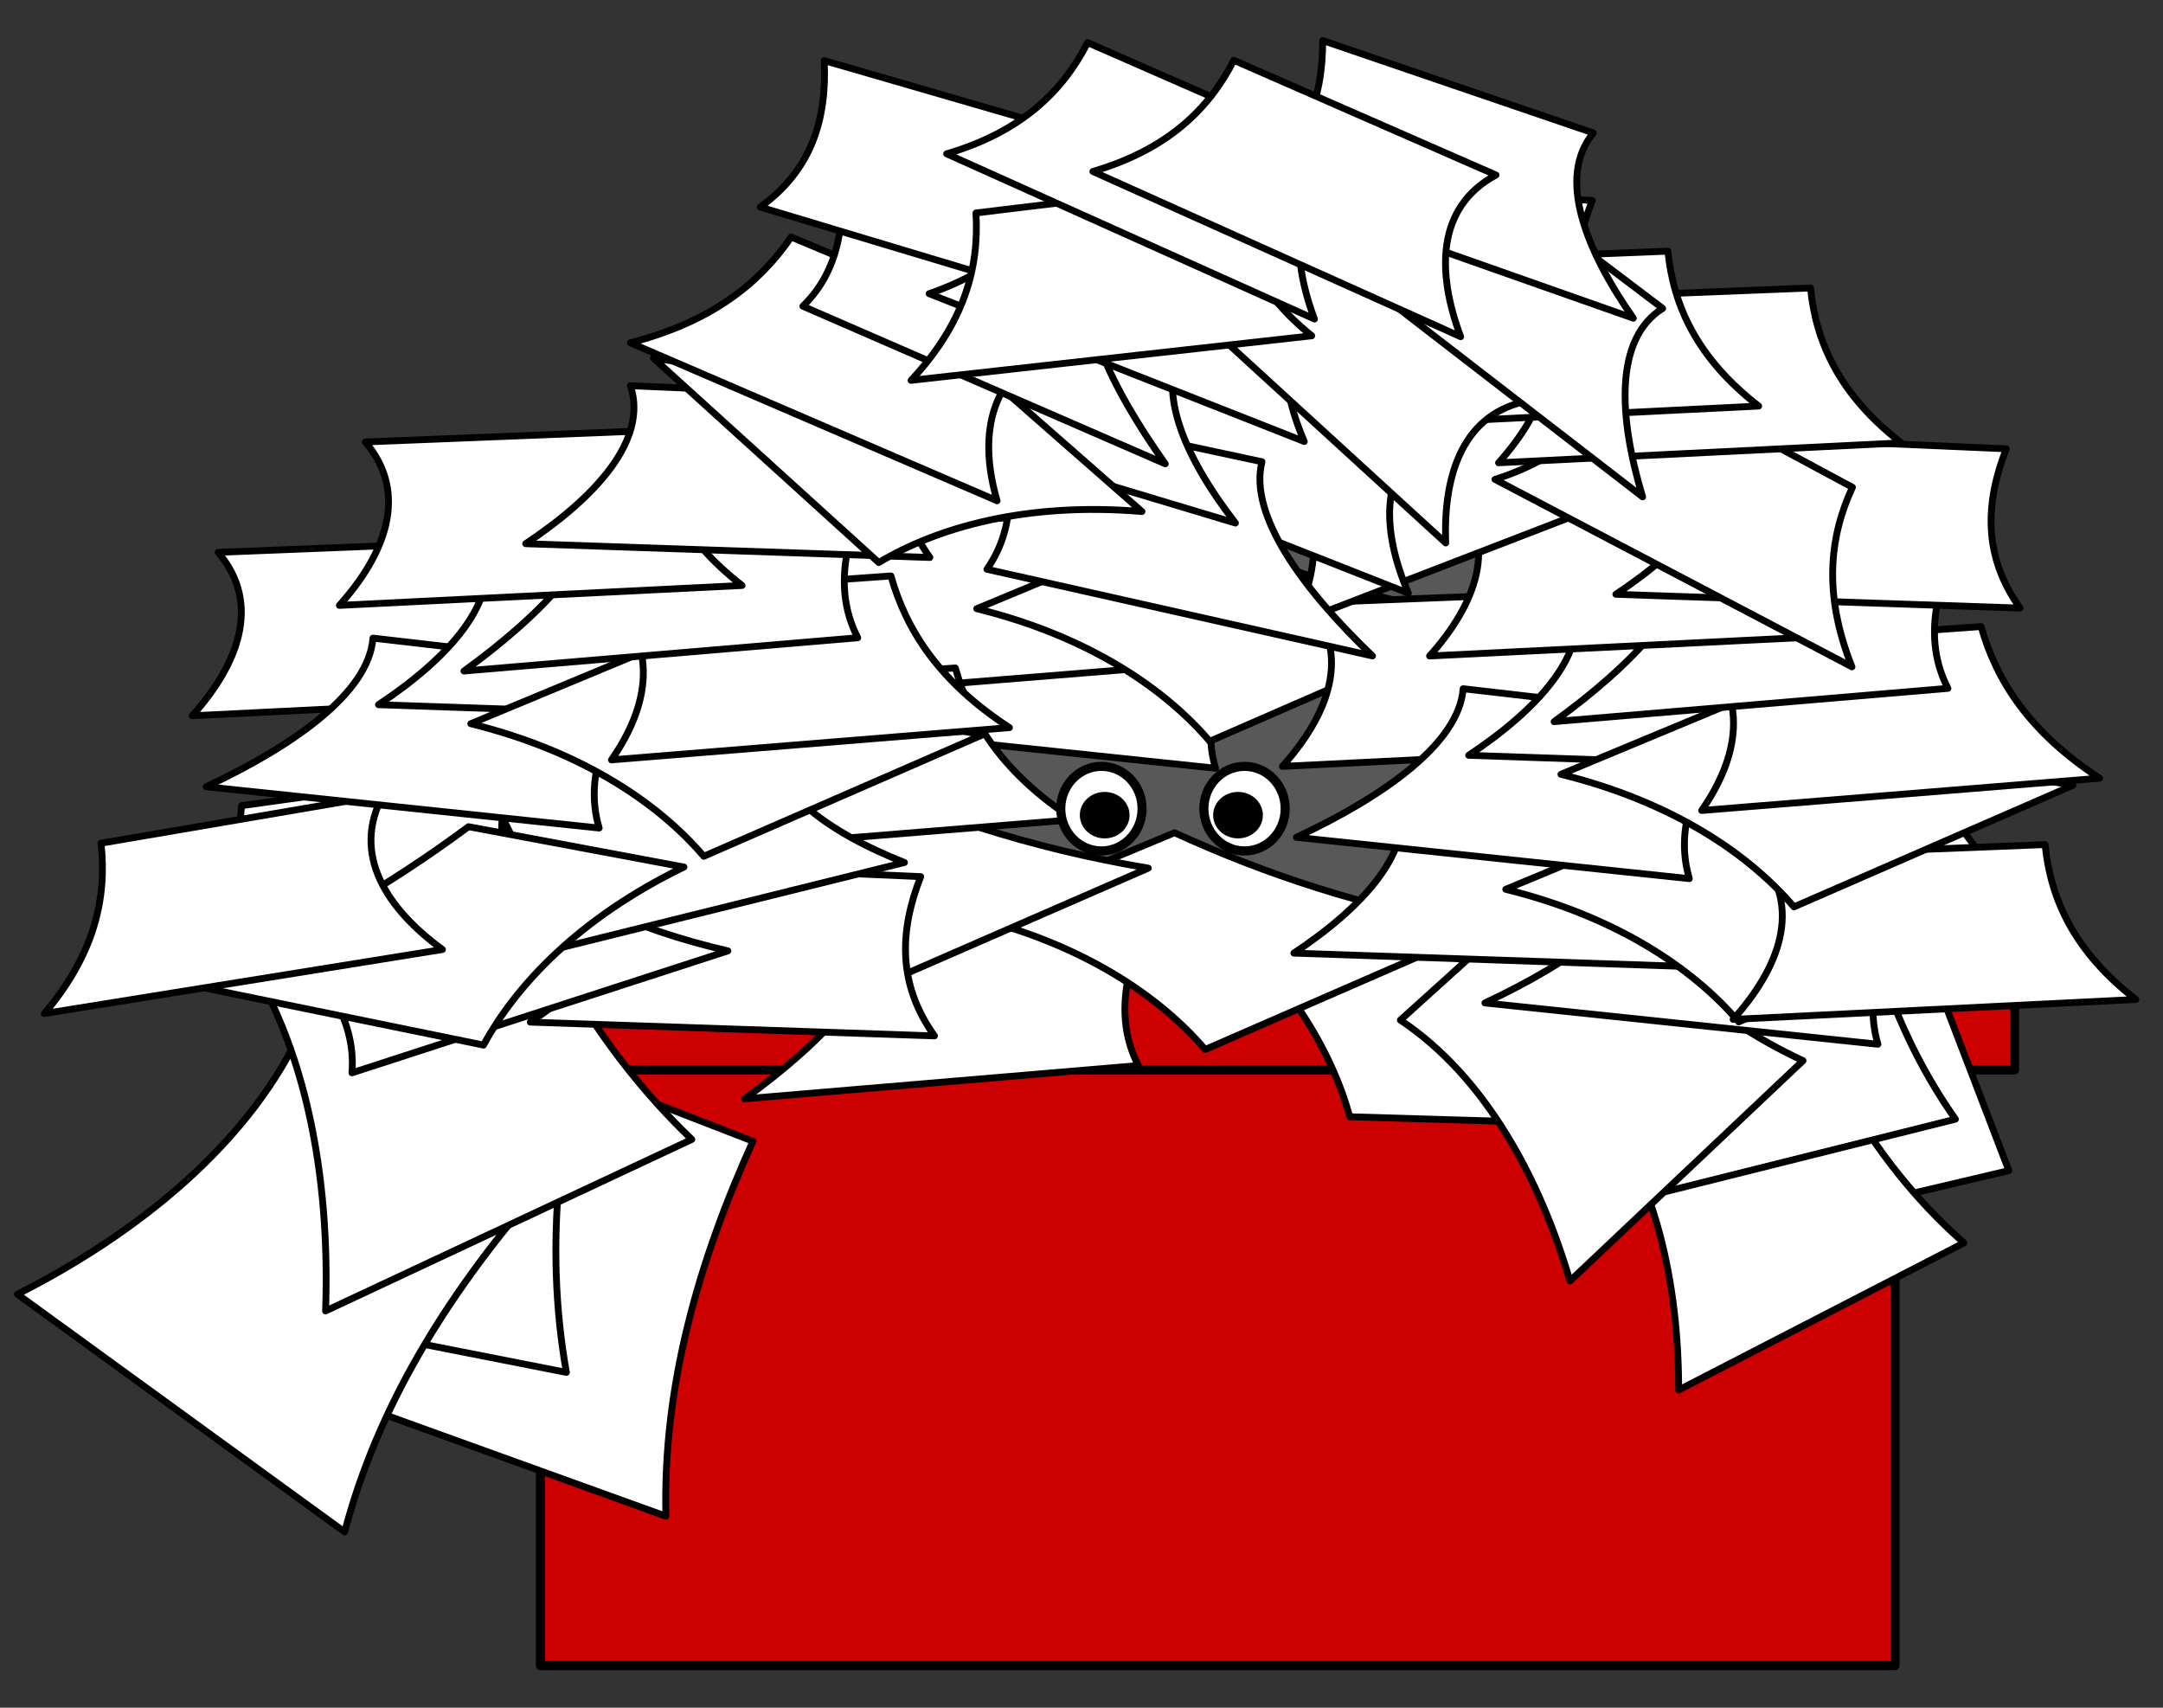
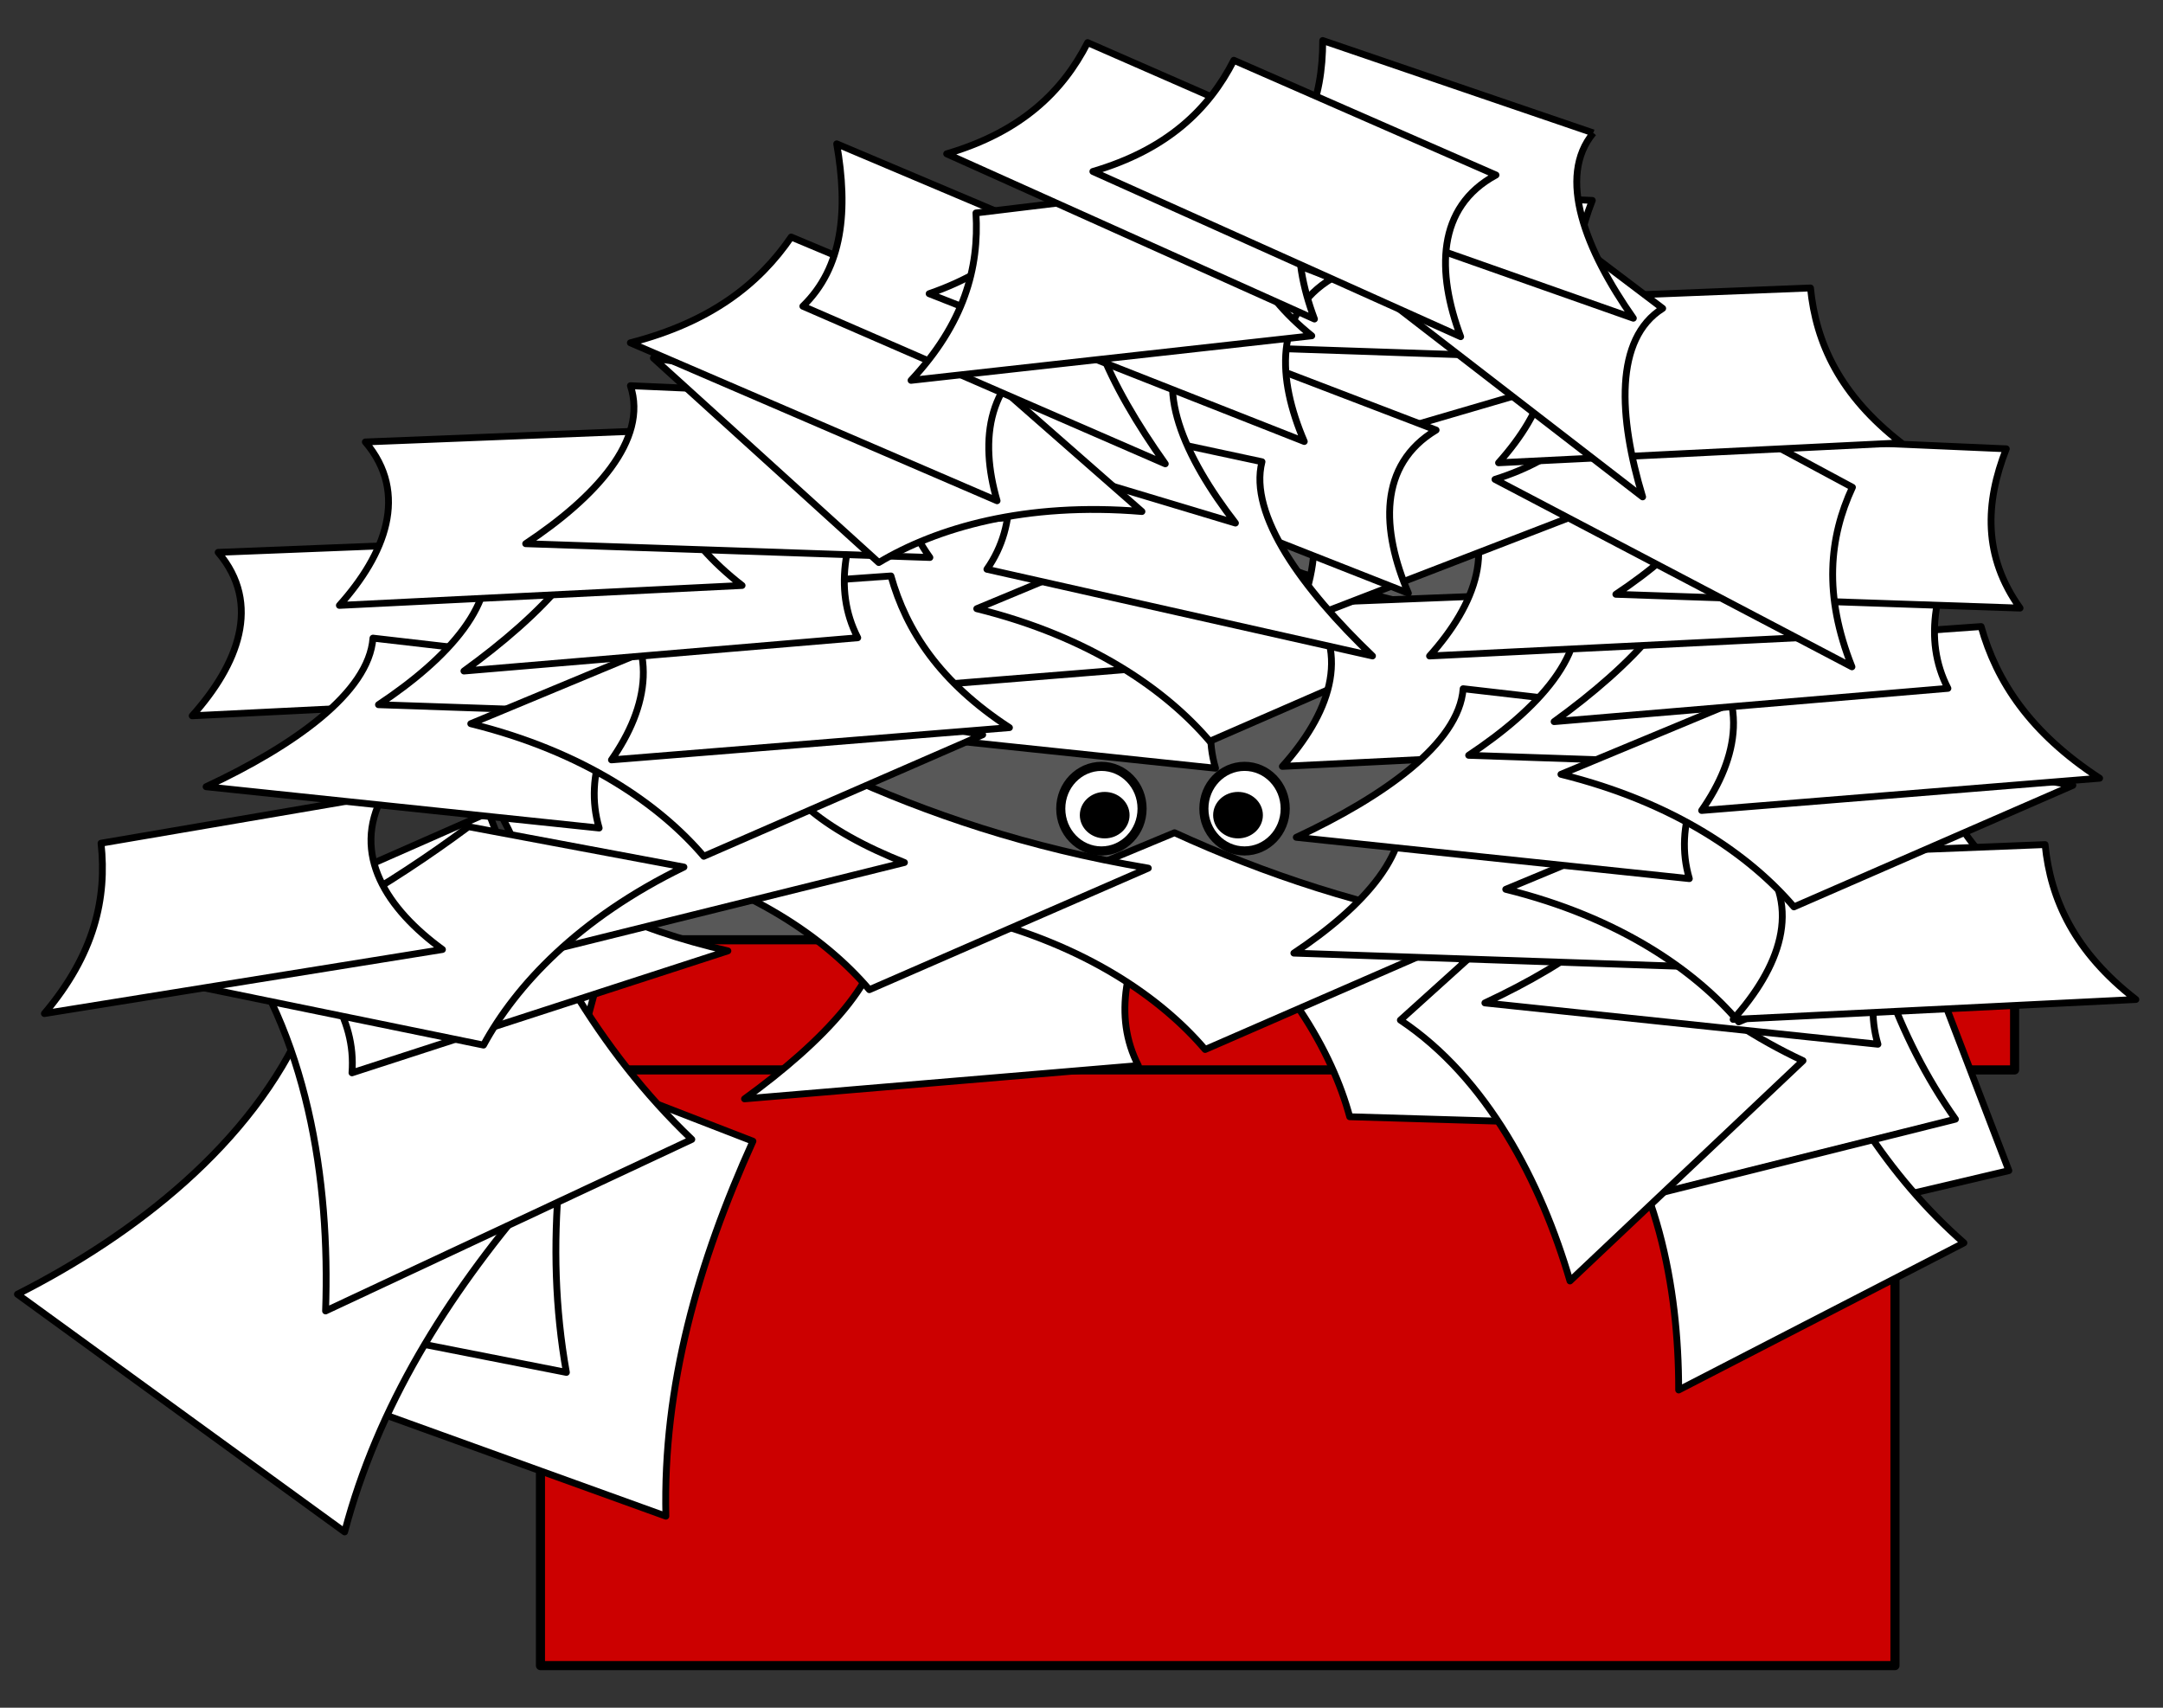
<svg xmlns="http://www.w3.org/2000/svg" xml:space="preserve" width="475" height="375" version="1.0">
  <rect width="100%" height="100%" fill="#333333" stroke="none" />
  <path fill="#585858" stroke="#747474" stroke-linejoin="round" stroke-width="1.141" d="M134.171 113.751h258.958v165.014H134.171z" />
  <path fill="#C00" stroke="#000" stroke-linejoin="round" stroke-width="2" d="M118.688 219.021h297.45v146.734h-297.45z" />
  <path fill="#C00" stroke="#000" stroke-linejoin="round" stroke-width="2" d="M91.698 206.368h350.714v28.571H91.698z" />
  <g fill="#FFF" stroke="#000" stroke-linejoin="round" stroke-width="1.5" transform="translate(-9.091 -447.498)">
    <path d="M202.447 649.859c20.333-1.512 40.666-3.021 60.999-4.533-7.102 13.002-9.97 25.292-4.372 36.162-28.828 2.436-57.655 4.871-86.483 7.307 17.108-12.379 31.244-26.96 29.856-38.936zm69.181-5.287c16.027.744 32.055 1.488 48.083 2.232 13.899 16.469 30.519 32.562 52.573 47.904-22.265-.662-44.529-1.322-66.793-1.983-3.876-14.27-13.886-31.901-33.863-48.153z" />
    <path d="M222.577 648.843c14.815-6.162 29.629-12.324 44.444-18.486 19.596 8.968 41.491 16.438 67.982 20.908-20.42 8.898-40.84 17.795-61.26 26.692-9.593-11.254-26.165-22.932-51.166-29.114z" />
    <path d="M148.836 635.712c14.815-6.163 29.629-12.325 44.444-18.487 19.597 8.969 41.491 16.438 67.982 20.909-20.42 8.896-40.84 17.794-61.26 26.691-9.593-11.254-26.166-22.933-51.166-29.113zm77.517-61.222c20.255 2.336 40.51 4.673 60.764 7.009-9.418 11.435-14.544 22.968-11.088 34.696-28.771-3.024-57.544-6.047-86.316-9.071 19.129-8.944 35.753-20.61 36.64-32.634z" />
    <path d="M172.876 565.263c20.725-1.475 41.45-2.949 62.175-4.424 3.37 11.998 10.718 23.324 26.023 33.307-29.134 2.361-58.268 4.723-87.401 7.084 7.991-11.466 10.891-24.948-.797-35.967zm-57.102 110.113c19.555 7.573 39.109 15.146 58.664 22.719-12.021 26.581-19.807 53.812-19.12 82.34-27.847-10.048-55.694-20.096-83.542-30.144 21.079-19.653 40.305-46.093 43.998-74.915z" />
    <path d="M78.474 651.009c20.476 4.524 40.952 9.049 61.428 13.572-7.857 28.096-11.428 56.19-6.428 84.285-29.048-5.714-58.095-11.428-87.143-17.143 17.857-22.618 32.857-51.665 32.143-80.714z" />
    <path d="M76.02 671.979c16.676 12.714 33.352 25.429 50.028 38.144-18.942 22.187-33.996 46.176-41.273 73.77-23.953-17.398-47.905-34.797-71.857-52.196 25.713-13.015 51.536-33.063 63.102-59.718z" />
    <path d="M58.817 651.265c19.191-8.452 38.383-16.904 57.574-25.355 10.265 27.308 23.988 52.082 44.625 71.792-26.81 12.557-53.619 25.113-80.428 37.67 1.038-28.8-4.028-61.097-21.771-84.107z" />
-     <path d="M148.543 637.252c20.914.915 41.827 1.831 62.74 2.746-4.687 11.922-5.102 23.646 3.025 34.974-29.589-1.009-59.178-2.018-88.768-3.027 15.266-10.131 26.965-22.775 23.003-34.693zm8.17-38.654c20.725-1.475 41.45-2.95 62.175-4.424 3.37 11.998 10.718 23.324 26.023 33.307-29.134 2.362-58.268 4.723-87.401 7.084 7.992-11.466 10.891-24.947-.797-35.967z" />
    <path d="M126.329 631.979c-19.33 6.488-38.659 12.976-57.988 19.463 11.586 9.232 18.994 19.451 18.045 31.641 27.519-8.928 55.038-17.855 82.556-26.783-20.568-4.779-39.25-12.742-42.613-24.321z" />
    <path d="M178.01 607.73c-20.269 5.234-40.537 10.469-60.805 15.703 7.058 10.69 9.897 22.073 4.297 34.841 28.736-7.127 57.472-14.253 86.208-21.379-17.036-6.743-31.103-16.684-29.7-29.165z" />
-     <path d="M123.877 615.839c-20.58 2.857-41.16 5.715-61.74 8.572-.807 12.436-5.646 25.04-18.546 37.981 28.99-3.734 57.979-7.469 86.969-11.203-10.197-9.559-15.831-22.145-6.683-35.35z" />
    <path d="M159.286 637.896c-15.771-2.955-31.541-5.909-47.312-8.864-17.309 12.839-37.178 24.688-62.165 34.558 21.822 4.467 43.644 8.934 65.465 13.401 7.049-12.999 20.838-27.863 44.012-39.095z" />
    <path d="M93.233 622.072c-20.651 3.528-41.302 7.057-61.953 10.586 1.336 12.053-1.441 24.419-12.444 37.41 29.14-4.689 58.28-9.379 87.42-14.068-12.142-8.862-20.123-20.821-13.023-33.928zm-36.236-53.283c20.934-.833 41.867-1.666 62.801-2.498 1.193 12.068 6.476 23.588 19.935 34.015-29.479 1.458-58.958 2.917-88.438 4.375 10.041-11.189 15.367-24.544 5.702-35.892z" />
    <path d="M90.993 587.622c20.255 2.336 40.51 4.673 60.764 7.01-9.418 11.435-14.544 22.968-11.088 34.695-28.772-3.023-57.544-6.047-86.317-9.071 19.13-8.944 35.754-20.611 36.641-32.634z" />
    <path d="M115.208 567.552c20.914.916 41.827 1.831 62.74 2.746-4.687 11.922-5.102 23.646 3.025 34.974-29.589-1.009-59.178-2.019-88.768-3.028 15.266-10.131 26.965-22.774 23.003-34.692z" />
    <path d="M112.471 606.417c14.814-6.162 29.629-12.324 44.444-18.486 19.596 8.969 41.491 16.438 67.982 20.908l-61.26 26.691c-9.593-11.254-26.166-22.932-51.166-29.113z" />
    <path d="M142.571 578.394c20.725-1.475 41.45-2.949 62.175-4.424 3.37 11.998 10.718 23.324 26.023 33.307-29.134 2.362-58.268 4.723-87.401 7.084 7.991-11.465 10.891-24.947-.797-35.967z" />
    <path d="M140.828 555.914c20.333-1.511 40.666-3.021 60.999-4.532-7.102 13.001-9.97 25.292-4.372 36.161l-86.484 7.308c17.109-12.379 31.244-26.96 29.857-38.937z" />
    <path d="M89.321 544.545c20.934-.833 41.867-1.666 62.801-2.498 1.194 12.068 6.476 23.588 19.935 34.015-29.479 1.458-58.958 2.917-88.438 4.375 10.041-11.189 15.367-24.544 5.702-35.892z" />
    <path d="M147.532 532.196c20.914.916 41.827 1.831 62.74 2.746-4.687 11.922-5.102 23.646 3.025 34.974-29.589-1.009-59.178-2.019-88.768-3.027 15.267-10.131 26.966-22.775 23.003-34.693zm76.055 48.968c14.814-6.162 29.629-12.324 44.443-18.486 19.597 8.969 41.491 16.438 67.982 20.908-20.42 8.897-40.84 17.794-61.26 26.692-9.591-11.256-26.165-22.934-51.165-29.114zm162.253 74.679 42.336-8.867 22.067 57.582-59.406 13.975-4.997-62.69z" />
    <path d="M358.168 687.258c14.962-7.285 29.925-14.57 44.887-21.855 8.884 21.149 20.435 40.192 37.32 55.021-20.882 10.768-41.763 21.535-62.644 32.303.025-22.699-4.879-47.947-19.563-65.469z" />
    <path d="M366.377 642.05c16.227-3.662 32.453-7.325 48.68-10.987 3.711 22.653 10.503 43.865 23.457 62.195-22.785 5.696-45.57 11.392-68.354 17.089 5.301-22.115 6.406-47.848-3.783-68.297z" />
    <path d="M316.615 671.504c12.344-11.142 24.688-22.282 37.032-33.425 14.499 17.793 30.97 32.825 51.388 42.335-17.058 16.124-34.116 32.247-51.174 48.372-6.363-21.753-18.188-44.58-37.246-57.282z" />
    <path d="M371.815 635.099c20.255 2.336 40.51 4.673 60.765 7.01-9.418 11.435-14.545 22.967-11.088 34.695-28.772-3.023-57.545-6.048-86.317-9.072 19.129-8.943 35.752-20.61 36.64-32.633z" />
    <path d="M316.228 622.1c20.913.915 41.826 1.831 62.74 2.746-4.687 11.922-5.103 23.646 3.024 34.974l-88.767-3.027c15.267-10.131 26.965-22.775 23.003-34.693z" />
    <path d="M370.866 618.801c20.725-1.475 41.449-2.949 62.175-4.424 3.37 11.998 10.718 23.324 26.022 33.306-29.134 2.361-58.267 4.724-87.4 7.085 7.991-11.466 10.89-24.948-.797-35.967z" />
    <path d="M339.755 642.783c14.814-6.162 29.629-12.324 44.443-18.486 19.597 8.969 41.491 16.438 67.982 20.908-20.42 8.897-40.84 17.795-61.26 26.691-9.592-11.254-26.165-22.933-51.165-29.113z" />
    <path d="M395.397 635.458c20.935-.833 41.868-1.666 62.802-2.498 1.193 12.068 6.476 23.589 19.935 34.016-29.479 1.457-58.958 2.916-88.438 4.374 10.04-11.188 15.367-24.543 5.701-35.892zM296.402 579.9c20.935-.833 41.868-1.665 62.802-2.498 1.193 12.068 6.476 23.589 19.935 34.015-29.479 1.458-58.958 2.917-88.438 4.375 10.041-11.189 15.367-24.544 5.701-35.892z" />
    <path d="M330.399 598.733c20.255 2.336 40.51 4.673 60.764 7.009-9.418 11.435-14.544 22.968-11.088 34.696-28.771-3.024-57.544-6.048-86.316-9.072 19.129-8.943 35.752-20.609 36.64-32.633z" />
    <path d="M354.614 578.664c20.913.915 41.827 1.831 62.74 2.746-4.687 11.922-5.103 23.646 3.024 34.974-29.589-1.009-59.178-2.018-88.768-3.027 15.268-10.132 26.966-22.776 23.004-34.693z" />
    <path d="M351.877 617.529c14.814-6.162 29.63-12.324 44.444-18.486 19.596 8.968 41.491 16.438 67.982 20.908-20.421 8.897-40.841 17.794-61.261 26.691-9.592-11.254-26.165-22.932-51.165-29.113z" />
    <path d="M381.977 589.506c20.725-1.475 41.45-2.949 62.175-4.424 3.37 11.998 10.718 23.324 26.023 33.307-29.134 2.361-58.268 4.723-87.401 7.084 7.992-11.465 10.892-24.947-.797-35.967z" />
    <path d="M380.234 567.026c20.333-1.511 40.666-3.021 60.999-4.532-7.102 13.001-9.971 25.292-4.372 36.161-28.828 2.436-57.655 4.872-86.483 7.308 17.108-12.379 31.244-26.961 29.856-38.937z" />
    <path d="M328.727 555.656c20.934-.833 41.867-1.665 62.802-2.498 1.193 12.068 6.476 23.589 19.935 34.015-29.479 1.458-58.958 2.917-88.438 4.375 10.04-11.188 15.367-24.543 5.701-35.892z" />
    <path d="M386.939 543.308c20.913.916 41.826 1.831 62.74 2.746-4.688 11.922-5.103 23.646 3.024 34.974-29.589-1.009-59.179-2.019-88.768-3.028 15.267-10.13 26.966-22.774 23.004-34.692zm-99.353 5.243c19.619-7.351 39.237-14.701 58.855-22.052 4.915 11.086 13.541 20.372 29.59 26.055-27.537 10.622-55.074 21.245-82.612 31.867 6.028-13.77 6.901-28.121-5.833-35.87z" />
    <path d="M360.532 524.748c18.454 9.918 36.907 19.836 55.361 29.754-5.103 11.001-6.406 23.607-.11 39.426-26.132-13.721-52.265-27.441-78.396-41.162 14.331-4.536 25.704-13.332 23.145-28.018z" />
    <path d="M343.879 513.23c20.934-.833 41.867-1.665 62.801-2.498 1.194 12.068 6.476 23.589 19.936 34.015-29.479 1.458-58.958 2.917-88.438 4.375 10.04-11.188 15.366-24.543 5.701-35.892z" />
    <path d="M267.808 519.096c20.146-5.684 40.294-11.368 60.44-17.053-.714 12.79 2.565 24.054 13.833 32.265-28.416 8.314-56.83 16.628-85.246 24.942 11.323-14.405 18.471-30.078 10.973-40.154z" />
    <path d="M296.025 488.76c20.913.916 41.826 1.831 62.74 2.746-4.687 11.922-5.103 23.646 3.024 34.974-29.589-1.009-59.179-2.019-88.767-3.027 15.267-10.131 26.966-22.775 23.003-34.693z" />
-     <path d="M312.565 505.149c20.934-.833 41.867-1.666 62.801-2.498 1.193 12.068 6.476 23.588 19.935 34.015-29.479 1.458-58.958 2.916-88.438 4.375 10.041-11.189 15.367-24.544 5.702-35.892z" />
    <path d="M324.466 541.935c-19.565-7.49-39.131-14.98-58.696-22.47-4.994 11.051-13.687 20.274-29.775 25.844 27.461 10.818 54.922 21.636 82.383 32.455-5.93-13.815-6.701-28.172 6.088-35.829z" />
    <path d="M286.23 548.894c-19.937-4.271-39.874-8.541-59.811-12.811 5.262 13.848 6.427 26.415-.602 36.419 28.227 6.346 56.453 12.691 84.678 19.037-15.259-14.596-27.273-30.97-24.265-42.645z" />
    <path d="M269.714 522.128c-20.105-5.827-40.212-11.655-60.318-17.482.624 12.795-2.736 24.035-14.062 32.165l85.065 25.548c-11.218-14.485-18.253-30.208-10.685-40.231z" />
    <path d="M259.866 559.825c-12.062-10.58-24.125-21.161-36.188-31.741-21.436 2.224-44.569 2.291-71.098-1.954 16.498 14.966 32.995 29.932 49.492 44.897 12.691-7.591 32.131-13.349 57.794-11.202z" />
    <path d="M240.32 523.642c-19.163-8.032-38.325-16.063-57.487-24.094-7.033 10.287-17.62 18.665-35.315 23.224 26.845 11.563 53.689 23.126 80.534 34.69-3.902-13.422-2.333-27.122 12.268-33.82z" />
    <path d="M249.168 502.902c-18.779-7.94-37.559-15.88-56.338-23.82 2.566 14.59 1.35 27.152-7.434 35.658 26.531 11.536 53.062 23.072 79.594 34.608-12.246-17.205-20.971-35.544-15.822-46.446z" />
    <path d="M301.603 508.619c-19.565-7.49-39.131-14.98-58.696-22.47-4.994 11.051-13.686 20.274-29.775 25.843 27.461 10.818 54.922 21.637 82.383 32.455-5.93-13.813-6.701-28.171 6.088-35.828z" />
-     <path d="M250.408 478.286c-20.105-5.828-40.211-11.655-60.317-17.483.624 12.795-2.736 24.035-14.062 32.166 28.355 8.516 56.71 17.032 85.066 25.548-11.22-14.485-18.256-30.209-10.687-40.231zm94.668 57.163c-15.594-13.991-31.188-27.981-46.782-41.972-8.614 8.535-20.03 14.041-37.046 13.489 21.777 19.922 43.555 39.844 65.332 59.766-.6-15.021 3.814-28.705 18.496-31.283z" />
    <path d="M285.808 486.714c-20.798 2.516-41.597 5.032-62.396 7.548.747 12.104-2.631 24.319-14.255 36.759 29.334-3.262 58.668-6.523 88.003-9.784-11.696-9.444-19.083-21.779-11.352-34.523z" />
    <path d="M305.511 482.051c-19.192-8.399-38.385-16.799-57.578-25.198-5.506 10.805-14.621 19.61-30.954 24.419 26.924 12.094 53.847 24.188 80.771 36.282-5.276-14.076-5.372-28.453 7.761-35.503z" />
    <path d="M374.222 515.219c-16.693-12.631-33.386-25.262-50.079-37.894-3.992 12.172-11.149 21.468-24.633 25.011 23.436 18.091 46.872 36.183 70.308 54.274-5.299-17.537-6.248-34.737 4.404-41.391z" />
-     <path d="M358.992 476.69c-19.811-6.764-39.621-13.528-59.432-20.292.023 12.81-3.859 23.88-15.555 31.471 27.926 9.836 55.85 19.672 83.774 29.509-10.526-14.996-16.818-31.032-8.787-40.688z" />
+     <path d="M358.992 476.69c-19.811-6.764-39.621-13.528-59.432-20.292.023 12.81-3.859 23.88-15.555 31.471 27.926 9.836 55.85 19.672 83.774 29.509-10.526-14.996-16.818-31.032-8.787-40.688" />
    <path d="M337.619 485.93c-19.192-8.399-38.385-16.799-57.578-25.198-5.506 10.805-14.621 19.61-30.953 24.419 26.923 12.094 53.847 24.188 80.771 36.282-5.277-14.077-5.374-28.454 7.76-35.503z" />
  </g>
  <g stroke="#000" stroke-linejoin="round" stroke-width="2" transform="translate(-321.228 -88.893)">
    <path fill="#FFF" d="M572.031 266.464c0 5.128-3.997 9.286-8.928 9.286-4.932 0-8.929-4.158-8.929-9.286 0-5.128 3.998-9.286 8.929-9.286s8.928 4.157 8.928 9.286zm31.43 0c0 5.128-3.998 9.286-8.93 9.286-4.931 0-8.928-4.158-8.928-9.286 0-5.128 3.997-9.286 8.928-9.286 4.932 0 8.93 4.157 8.93 9.286z" />
    <path d="M568.283 267.892c0 2.265-1.998 4.102-4.463 4.102-2.464 0-4.462-1.836-4.462-4.102s1.998-4.102 4.462-4.102c2.465 0 4.463 1.837 4.463 4.102zm29.279 0c0 2.265-1.997 4.102-4.462 4.102s-4.463-1.836-4.463-4.102 1.998-4.102 4.463-4.102 4.462 1.837 4.462 4.102z" />
  </g>
</svg>